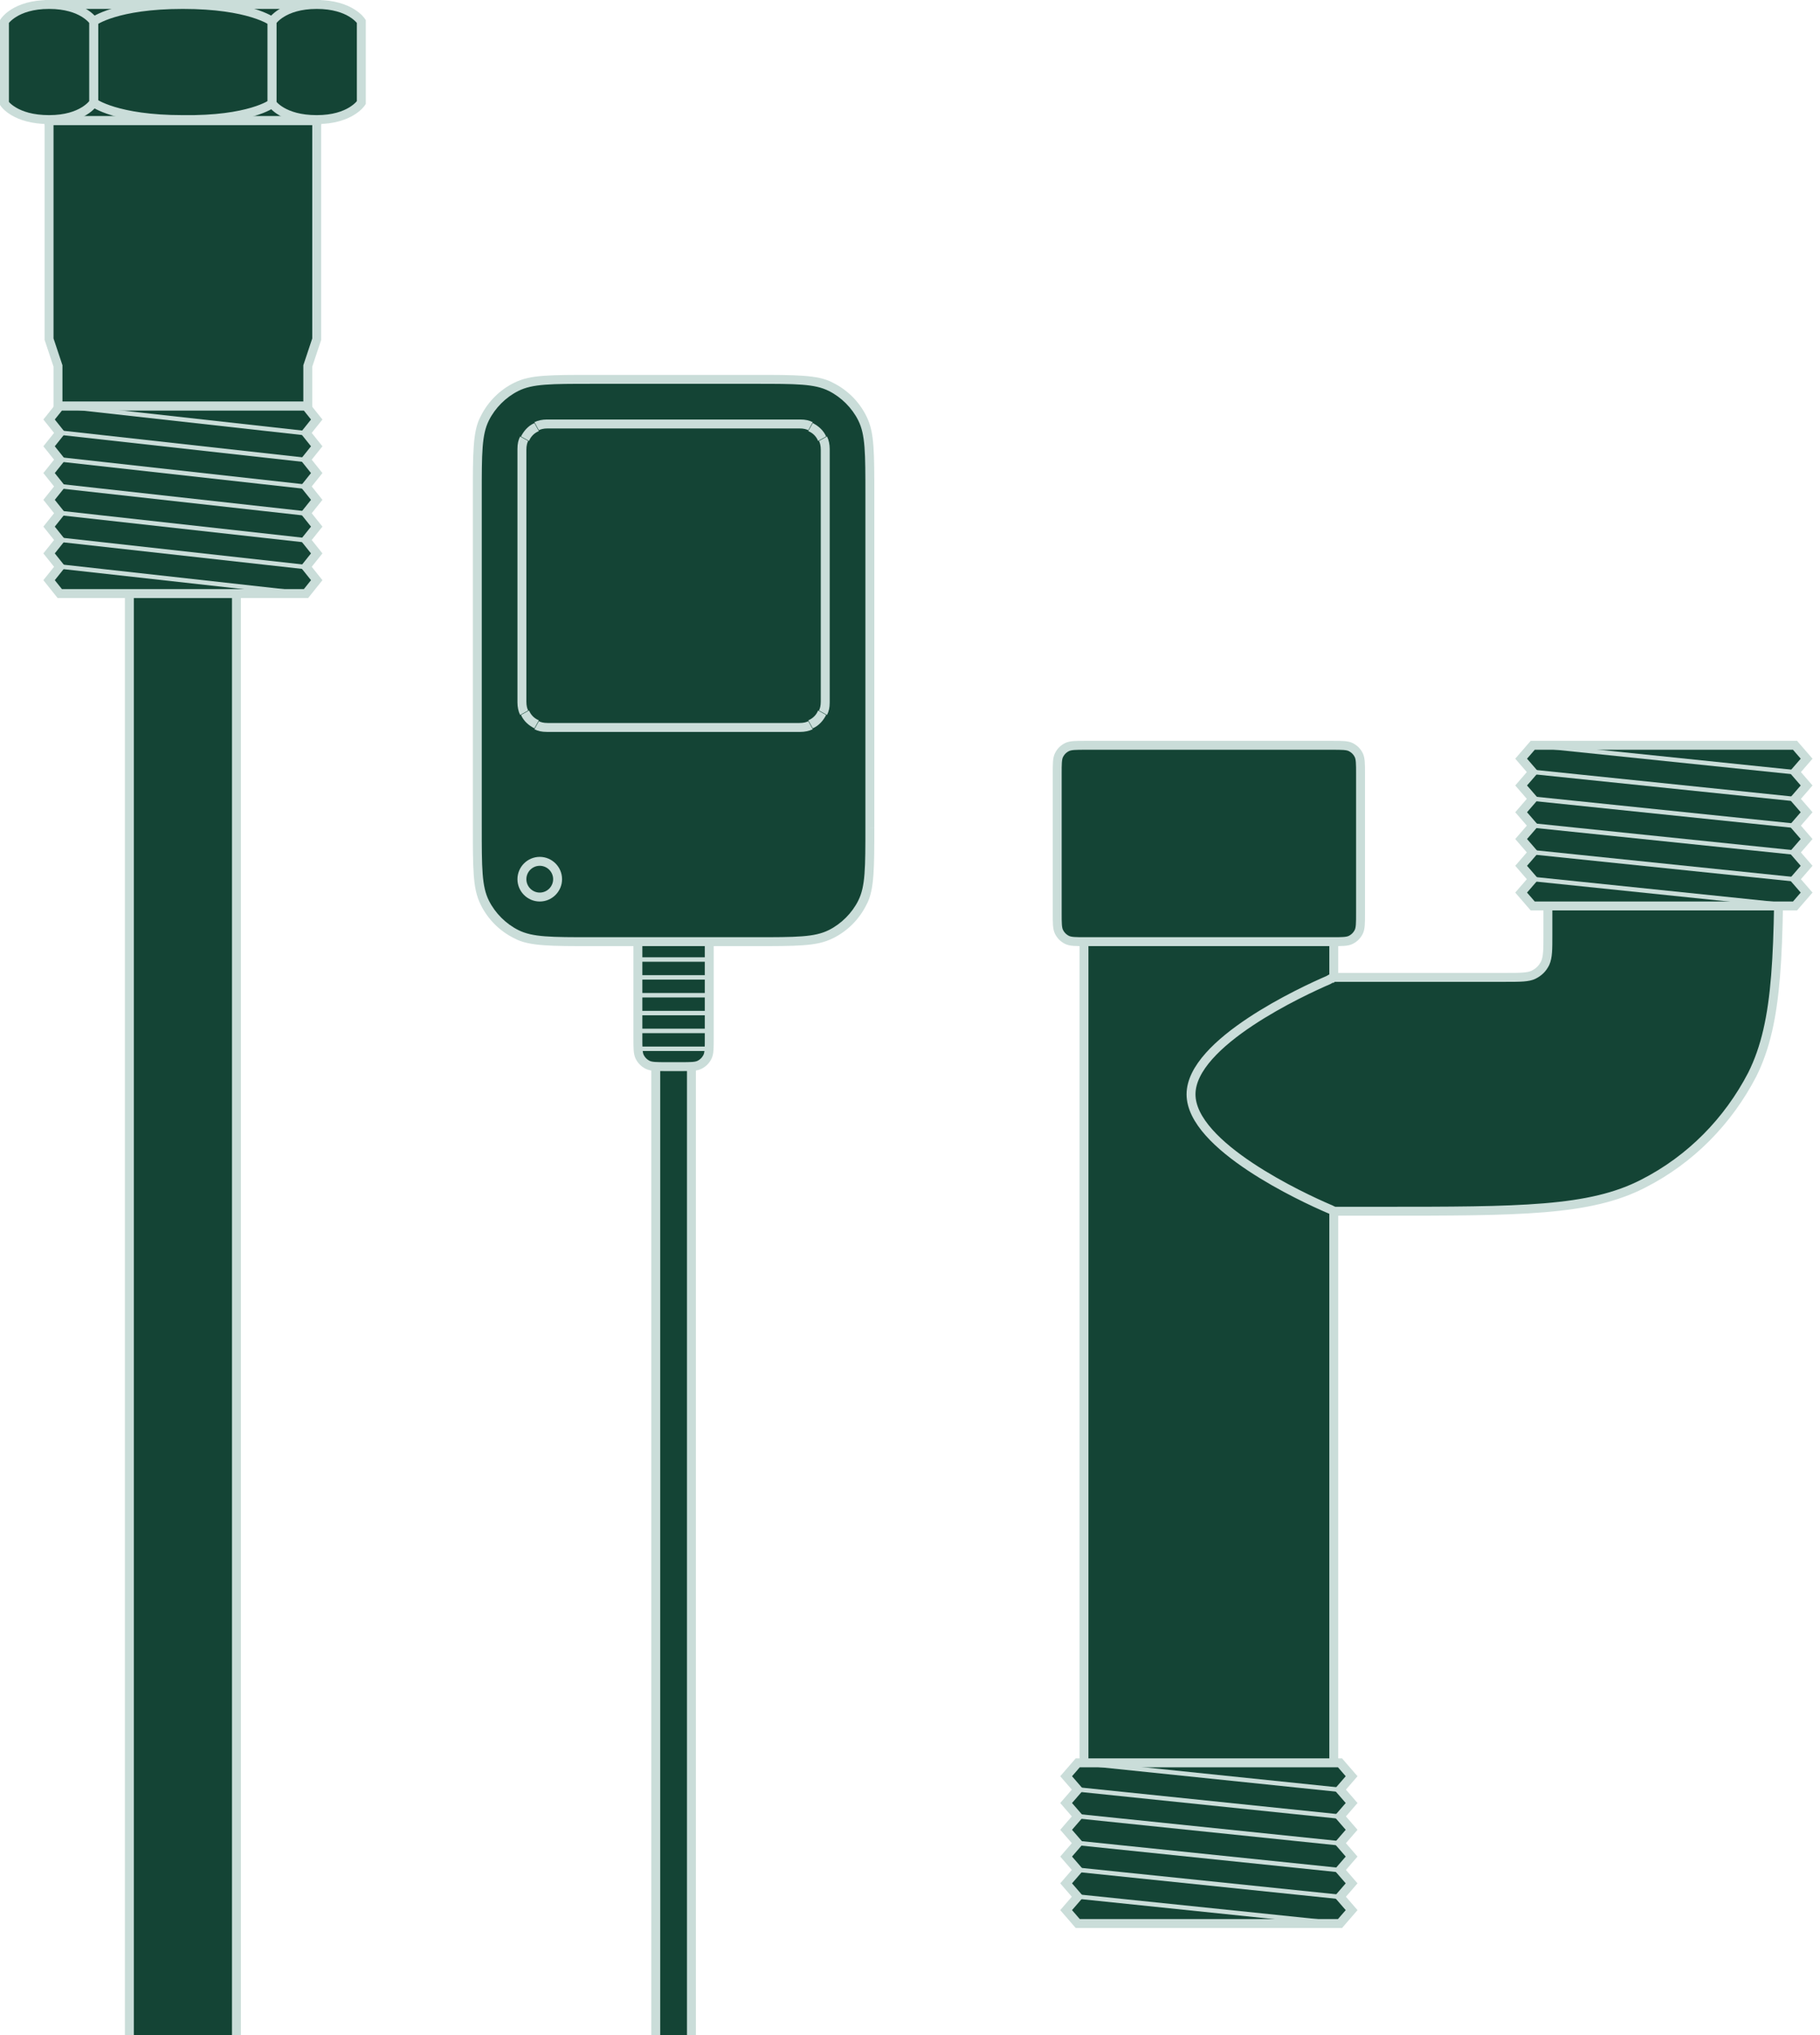
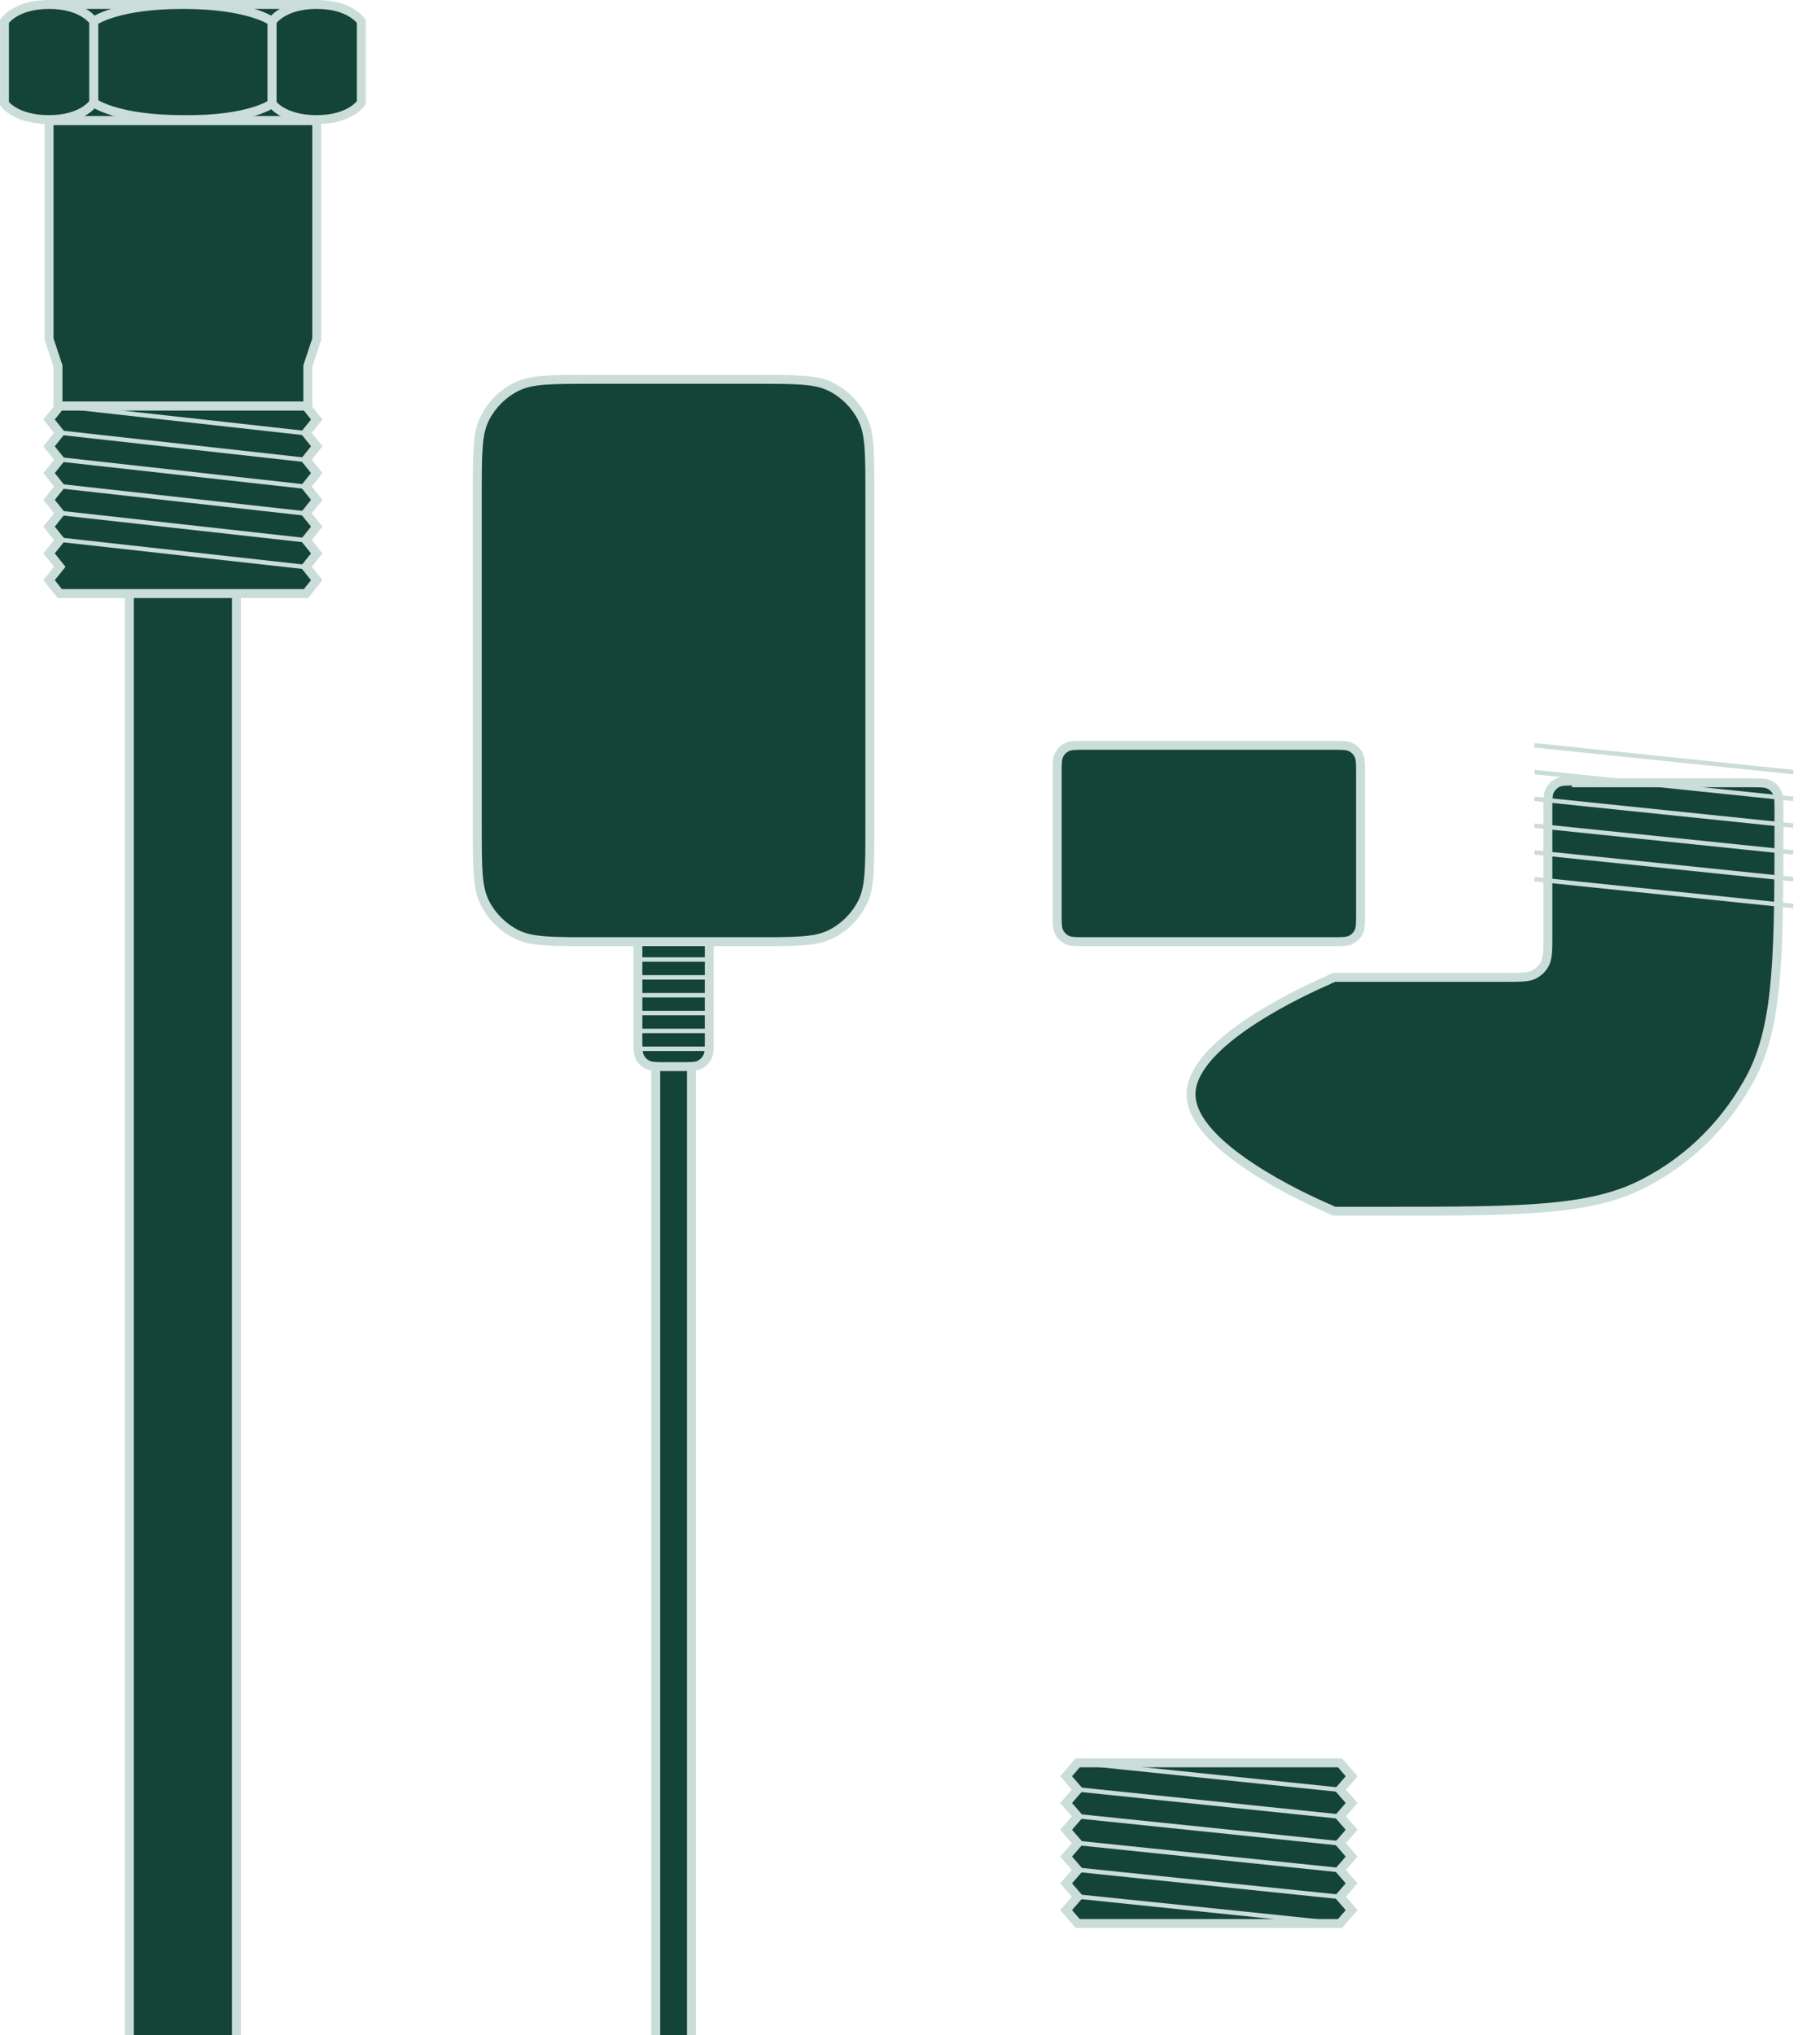
<svg xmlns="http://www.w3.org/2000/svg" version="1.1" id="Layer_1" x="0px" y="0px" viewBox="0 0 204 228" style="enable-background:new 0 0 204 228;" xml:space="preserve">
  <style type="text/css">
	.st0{fill:#144435;stroke:#CADDD9;stroke-miterlimit:10;}
	.st1{fill:#144435;stroke:#CADDD9;}
	.st2{fill:none;stroke:#CADDD9;stroke-width:0.5;stroke-miterlimit:10;}
	.st3{fill:none;stroke:#CADDD9;stroke-width:5;}
	.st4{fill:none;stroke:#144435;stroke-width:3;}
	.st5{fill:#144435;}
	.st6{fill:none;stroke:#CADDD9;stroke-miterlimit:10;}
	.st7{fill:#CADDD9;}
	.st8{fill:none;stroke:#CADDD9;stroke-width:0.5;}
</style>
  <path class="st0" d="M34.5,45.5V41l1-3V13.5h-30V38l1,3v4.5H34.5z" />
  <path class="st0" d="M14.5,332.3V66.5h12v265.8l-4.2,1.9c-0.6,0.2-1.2,0.4-1.8,0.4c-0.6,0-1.2-0.1-1.8-0.4L14.5,332.3z" />
  <path class="st0" d="M35.5,13.5v-13l-30,0v13H35.5z" />
  <path class="st0" d="M30.5,11.6V2.4c0,0-2.5-1.9-10-1.9c-7.5,0-10,1.9-10,1.9v9.1c0,0,2.5,1.9,10,1.9C28,13.5,30.5,11.6,30.5,11.6z" />
  <path class="st0" d="M30.5,11.6V2.4c0,0,1.2-1.9,5-1.9s5,1.9,5,1.9v9.1c0,0-1.2,1.9-5,1.9S30.5,11.6,30.5,11.6z" />
  <path class="st0" d="M0.5,11.6V2.4c0,0,1.2-1.9,5-1.9s5,1.9,5,1.9v9.1c0,0-1.2,1.9-5,1.9S0.5,11.6,0.5,11.6z" />
  <path class="st1" d="M35.5,65l-1.2-1.5l1.2-1.5l-1.2-1.5l1.2-1.5l-1.2-1.5l1.2-1.5l-1.2-1.5l1.2-1.5l-1.2-1.5l1.2-1.5l-1.2-1.5  l1.2-1.5l-1.2-1.5H6.7L5.5,47l1.2,1.5L5.5,50l1.2,1.5L5.5,53l1.2,1.5L5.5,56l1.2,1.5L5.5,59l1.2,1.5L5.5,62l1.2,1.5L5.5,65l1.2,1.5  h27.6L35.5,65z" />
  <path class="st2" d="M7,45.5l27,3" />
  <path class="st2" d="M7,48.5l27,3" />
  <path class="st2" d="M7,51.5l27,3" />
  <path class="st2" d="M7,54.5l27,3" />
  <path class="st2" d="M7,57.5l27,3" />
  <path class="st2" d="M7,60.5l27,3" />
-   <path class="st2" d="M7,63.5l27,3" />
  <path class="st3" d="M75.5,119.5V235" />
  <path class="st4" d="M75.5,119.5V235" />
  <path class="st5" d="M71.5,105.5v10.8c0,1.1,0,1.7,0.2,2.1c0.2,0.4,0.5,0.7,0.9,0.9c0.4,0.2,1,0.2,2.1,0.2h1.7c1.1,0,1.7,0,2.1-0.2  c0.4-0.2,0.7-0.5,0.9-0.9c0.2-0.4,0.2-1,0.2-2.1v-10.8H71.5z" />
  <path class="st6" d="M71.5,105.5v10.8c0,1.1,0,1.7,0.2,2.1c0.2,0.4,0.5,0.7,0.9,0.9c0.4,0.2,1,0.2,2.1,0.2h1.6c1.1,0,1.7,0,2.1-0.2  c0.4-0.2,0.7-0.5,0.9-0.9c0.2-0.4,0.2-1,0.2-2.1v-10.8H71.5z" />
  <path class="st5" d="M53.5,55.3c0-4.5,0-6.7,0.9-8.4c0.8-1.5,2-2.7,3.5-3.5c1.7-0.9,4-0.9,8.4-0.9h18.4c4.5,0,6.7,0,8.4,0.9  c1.5,0.8,2.7,2,3.5,3.5c0.9,1.7,0.9,4,0.9,8.4v37.4c0,4.5,0,6.7-0.9,8.4c-0.8,1.5-2,2.7-3.5,3.5c-1.7,0.9-4,0.9-8.4,0.9H66.3  c-4.5,0-6.7,0-8.4-0.9c-1.5-0.8-2.7-2-3.5-3.5c-0.9-1.7-0.9-4-0.9-8.4V55.3z" />
  <path class="st7" d="M57.9,104.6l0.2-0.4L57.9,104.6z M96.6,101.1l-0.4-0.2L96.6,101.1z M93.1,104.6l0.2,0.4L93.1,104.6z M93.1,43.4  l0.2-0.4L93.1,43.4z M96.6,46.9l-0.4,0.2L96.6,46.9z M57.9,43.4l-0.2-0.4L57.9,43.4z M54.4,46.9l-0.4-0.2L54.4,46.9z M66.3,43h18.4  v-1H66.3V43z M97,55.3v37.4h1V55.3H97z M84.7,105H66.3v1h18.4V105z M54,92.7V55.3h-1v37.4H54z M66.3,105c-2.2,0-3.9,0-5.2-0.1  c-1.3-0.1-2.2-0.3-3-0.7l-0.5,0.9c0.9,0.5,2,0.7,3.4,0.8c1.4,0.1,3.1,0.1,5.3,0.1V105z M53,92.7c0,2.2,0,3.9,0.1,5.3  c0.1,1.4,0.3,2.4,0.8,3.4l0.9-0.5c-0.4-0.8-0.6-1.7-0.7-3c-0.1-1.3-0.1-3-0.1-5.2H53z M58.1,104.2c-1.4-0.7-2.6-1.9-3.3-3.3  l-0.9,0.5c0.8,1.6,2.1,2.9,3.7,3.7L58.1,104.2z M97,92.7c0,2.2,0,3.9-0.1,5.2c-0.1,1.3-0.3,2.2-0.7,3l0.9,0.5c0.5-0.9,0.7-2,0.8-3.4  c0.1-1.4,0.1-3.1,0.1-5.3H97z M84.7,106c2.2,0,3.9,0,5.3-0.1c1.4-0.1,2.4-0.3,3.4-0.8l-0.5-0.9c-0.8,0.4-1.7,0.6-3,0.7  c-1.3,0.1-3,0.1-5.2,0.1V106z M96.2,100.9c-0.7,1.4-1.9,2.6-3.3,3.3l0.5,0.9c1.6-0.8,2.9-2.1,3.7-3.7L96.2,100.9z M84.7,43  c2.2,0,3.9,0,5.2,0.1c1.3,0.1,2.2,0.3,3,0.7l0.5-0.9c-0.9-0.5-2-0.7-3.4-0.8C88.6,42,86.9,42,84.7,42V43z M98,55.3  c0-2.2,0-3.9-0.1-5.3c-0.1-1.4-0.3-2.4-0.8-3.4l-0.9,0.5c0.4,0.8,0.6,1.7,0.7,3c0.1,1.3,0.1,3,0.1,5.2H98z M92.9,43.8  c1.4,0.7,2.6,1.9,3.3,3.3l0.9-0.5c-0.8-1.6-2.1-2.9-3.7-3.7L92.9,43.8z M66.3,42c-2.2,0-3.9,0-5.3,0.1c-1.4,0.1-2.4,0.3-3.4,0.8  l0.5,0.9c0.8-0.4,1.7-0.6,3-0.7c1.3-0.1,3-0.1,5.2-0.1V42z M54,55.3c0-2.2,0-3.9,0.1-5.2c0.1-1.3,0.3-2.2,0.7-3l-0.9-0.5  c-0.5,0.9-0.7,2-0.8,3.4C53,51.4,53,53.1,53,55.3H54z M57.6,42.9c-1.6,0.8-2.9,2.1-3.7,3.7l0.9,0.5c0.7-1.4,1.9-2.6,3.3-3.3  L57.6,42.9z" />
-   <path class="st7" d="M60.1,81.2l-0.2,0.4L60.1,81.2z M58.8,79.9l-0.4,0.2L58.8,79.9z M92.2,79.9l-0.4-0.2L92.2,79.9z M90.9,81.2  l-0.2-0.4L90.9,81.2z M90.9,47.8l0.2-0.4L90.9,47.8z M92.2,49.1l0.4-0.2L92.2,49.1z M63.3,48h24.4v-1H63.3V48z M92,52.3v24.4h1V52.3  H92z M87.7,81H63.3v1h24.4V81z M59,76.7V52.3h-1v24.4H59z M63.3,81c-0.8,0-1.5,0-1.9,0c-0.5,0-0.8-0.1-1-0.2l-0.5,0.9  c0.4,0.2,0.8,0.3,1.4,0.3c0.5,0,1.2,0,2,0V81z M58,76.7c0,0.8,0,1.5,0,2c0,0.5,0.1,1,0.3,1.4l0.9-0.5c-0.1-0.2-0.2-0.5-0.2-1  c0-0.5,0-1.1,0-1.9H58z M60.4,80.7c-0.5-0.2-0.9-0.6-1.1-1.1l-0.9,0.5c0.3,0.7,0.9,1.2,1.5,1.5L60.4,80.7z M92,76.7  c0,0.8,0,1.5,0,1.9c0,0.5-0.1,0.8-0.2,1l0.9,0.5c0.2-0.4,0.3-0.8,0.3-1.4c0-0.5,0-1.2,0-2H92z M87.7,82c0.8,0,1.5,0,2,0  c0.5,0,1-0.1,1.4-0.3l-0.5-0.9c-0.2,0.1-0.5,0.2-1,0.2c-0.5,0-1.1,0-1.9,0V82z M91.7,79.6c-0.2,0.5-0.6,0.9-1.1,1.1l0.5,0.9  c0.7-0.3,1.2-0.9,1.5-1.5L91.7,79.6z M87.7,48c0.8,0,1.5,0,1.9,0c0.5,0,0.8,0.1,1,0.2l0.5-0.9c-0.4-0.2-0.8-0.3-1.4-0.3  c-0.5,0-1.2,0-2,0V48z M93,52.3c0-0.8,0-1.5,0-2c0-0.5-0.1-1-0.3-1.4l-0.9,0.5c0.1,0.2,0.2,0.5,0.2,1c0,0.5,0,1.1,0,1.9H93z   M90.6,48.3c0.5,0.2,0.9,0.6,1.1,1.1l0.9-0.5c-0.3-0.7-0.9-1.2-1.5-1.5L90.6,48.3z M63.3,47c-0.8,0-1.5,0-2,0c-0.5,0-1,0.1-1.4,0.3  l0.5,0.9c0.2-0.1,0.5-0.2,1-0.2c0.5,0,1.1,0,1.9,0V47z M59,52.3c0-0.8,0-1.5,0-1.9c0-0.5,0.1-0.8,0.2-1l-0.9-0.5  c-0.2,0.4-0.3,0.8-0.3,1.4c0,0.5,0,1.2,0,2H59z M59.9,47.4c-0.7,0.3-1.2,0.9-1.5,1.5l0.9,0.5c0.2-0.5,0.6-0.9,1.1-1.1L59.9,47.4z" />
-   <path class="st6" d="M60.5,100.5c-1.1,0-2-0.9-2-2s0.9-2,2-2s2,0.9,2,2S61.6,100.5,60.5,100.5z" />
  <path class="st5" d="M71.5,107.5h8H71.5z" />
  <path class="st8" d="M71.5,107.5h8" />
  <path class="st5" d="M71.5,113.5h8H71.5z" />
  <path class="st8" d="M71.5,113.5h8" />
  <path class="st5" d="M71.5,109.5h8H71.5z" />
  <path class="st8" d="M71.5,109.5h8" />
  <path class="st5" d="M71.5,115.5h8H71.5z" />
  <path class="st8" d="M71.5,115.5h8" />
  <path class="st5" d="M71.5,111.5h8H71.5z" />
  <path class="st8" d="M71.5,111.5h8" />
  <path class="st5" d="M71.5,117.5h8H71.5z" />
  <path class="st8" d="M71.5,117.5h8" />
-   <path class="st0" d="M149.5,103.5h-28v96h28V103.5z" />
  <path class="st0" d="M176.7,87.5c-1.1,0-1.7,0-2.1,0.2c-0.4,0.2-0.7,0.5-0.9,0.9c-0.2,0.4-0.2,1-0.2,2.1v14c0,1.7,0,2.5-0.3,3.2  c-0.3,0.6-0.7,1-1.3,1.3c-0.6,0.3-1.5,0.3-3.2,0.3h-18.6c-0.2,0-0.3,0-0.5,0c-0.1,0-0.2,0-0.3,0.1c-0.1,0-0.2,0.1-0.4,0.2  c-2.8,1.2-15.4,7-15.4,12.8c0,5.8,12.6,11.6,15.4,12.8c0.2,0.1,0.3,0.1,0.4,0.2c0.1,0,0.2,0.1,0.3,0.1c0.1,0,0.2,0,0.5,0l4.6,0  c15.7,0,23.5,0,29.5-3.1c5.3-2.7,9.5-7,12.2-12.2c3-6,3-13.8,3-29.5c0-1.1,0-1.7-0.2-2.1c-0.2-0.4-0.5-0.7-0.9-0.9  c-0.4-0.2-1-0.2-2.1-0.2H176.7z" />
  <path class="st0" d="M149.3,83.5h-27.6c-1.1,0-1.7,0-2.1,0.2c-0.4,0.2-0.7,0.5-0.9,0.9c-0.2,0.4-0.2,1-0.2,2.1v15.6  c0,1.1,0,1.7,0.2,2.1c0.2,0.4,0.5,0.7,0.9,0.9c0.4,0.2,1,0.2,2.1,0.2h27.6c1.1,0,1.7,0,2.1-0.2c0.4-0.2,0.7-0.5,0.9-0.9  c0.2-0.4,0.2-1,0.2-2.1V86.7c0-1.1,0-1.7-0.2-2.1c-0.2-0.4-0.5-0.7-0.9-0.9C151,83.5,150.4,83.5,149.3,83.5z" />
-   <path class="st1" d="M202.5,100l-1.3-1.5l1.3-1.5l-1.3-1.5l1.3-1.5l-1.3-1.5l1.3-1.5l-1.3-1.5l1.3-1.5l-1.3-1.5l1.3-1.5l-1.3-1.5  h-29.4l-1.3,1.5l1.3,1.5l-1.3,1.5l1.3,1.5l-1.3,1.5l1.3,1.5l-1.3,1.5l1.3,1.5l-1.3,1.5l1.3,1.5l-1.3,1.5l1.3,1.5h29.4L202.5,100z" />
  <path class="st2" d="M172,83.5l29,3" />
  <path class="st2" d="M172,86.5l29,3" />
  <path class="st2" d="M172,89.5l29,3" />
  <path class="st2" d="M172,92.5l29,3" />
  <path class="st2" d="M172,95.5l29,3" />
  <path class="st2" d="M172,98.5l29,3" />
  <path class="st1" d="M151.5,214l-1.3-1.5l1.3-1.5l-1.3-1.5l1.3-1.5l-1.3-1.5l1.3-1.5l-1.3-1.5l1.3-1.5l-1.3-1.5l1.3-1.5l-1.3-1.5  h-29.4l-1.3,1.5l1.3,1.5l-1.3,1.5l1.3,1.5l-1.3,1.5l1.3,1.5l-1.3,1.5l1.3,1.5l-1.3,1.5l1.3,1.5l-1.3,1.5l1.3,1.5h29.4L151.5,214z" />
  <path class="st2" d="M121,197.5l29,3" />
  <path class="st2" d="M121,200.5l29,3" />
  <path class="st2" d="M121,203.5l29,3" />
  <path class="st2" d="M121,206.5l29,3" />
  <path class="st2" d="M121,209.5l29,3" />
  <path class="st2" d="M121,212.5l29,3" />
</svg>